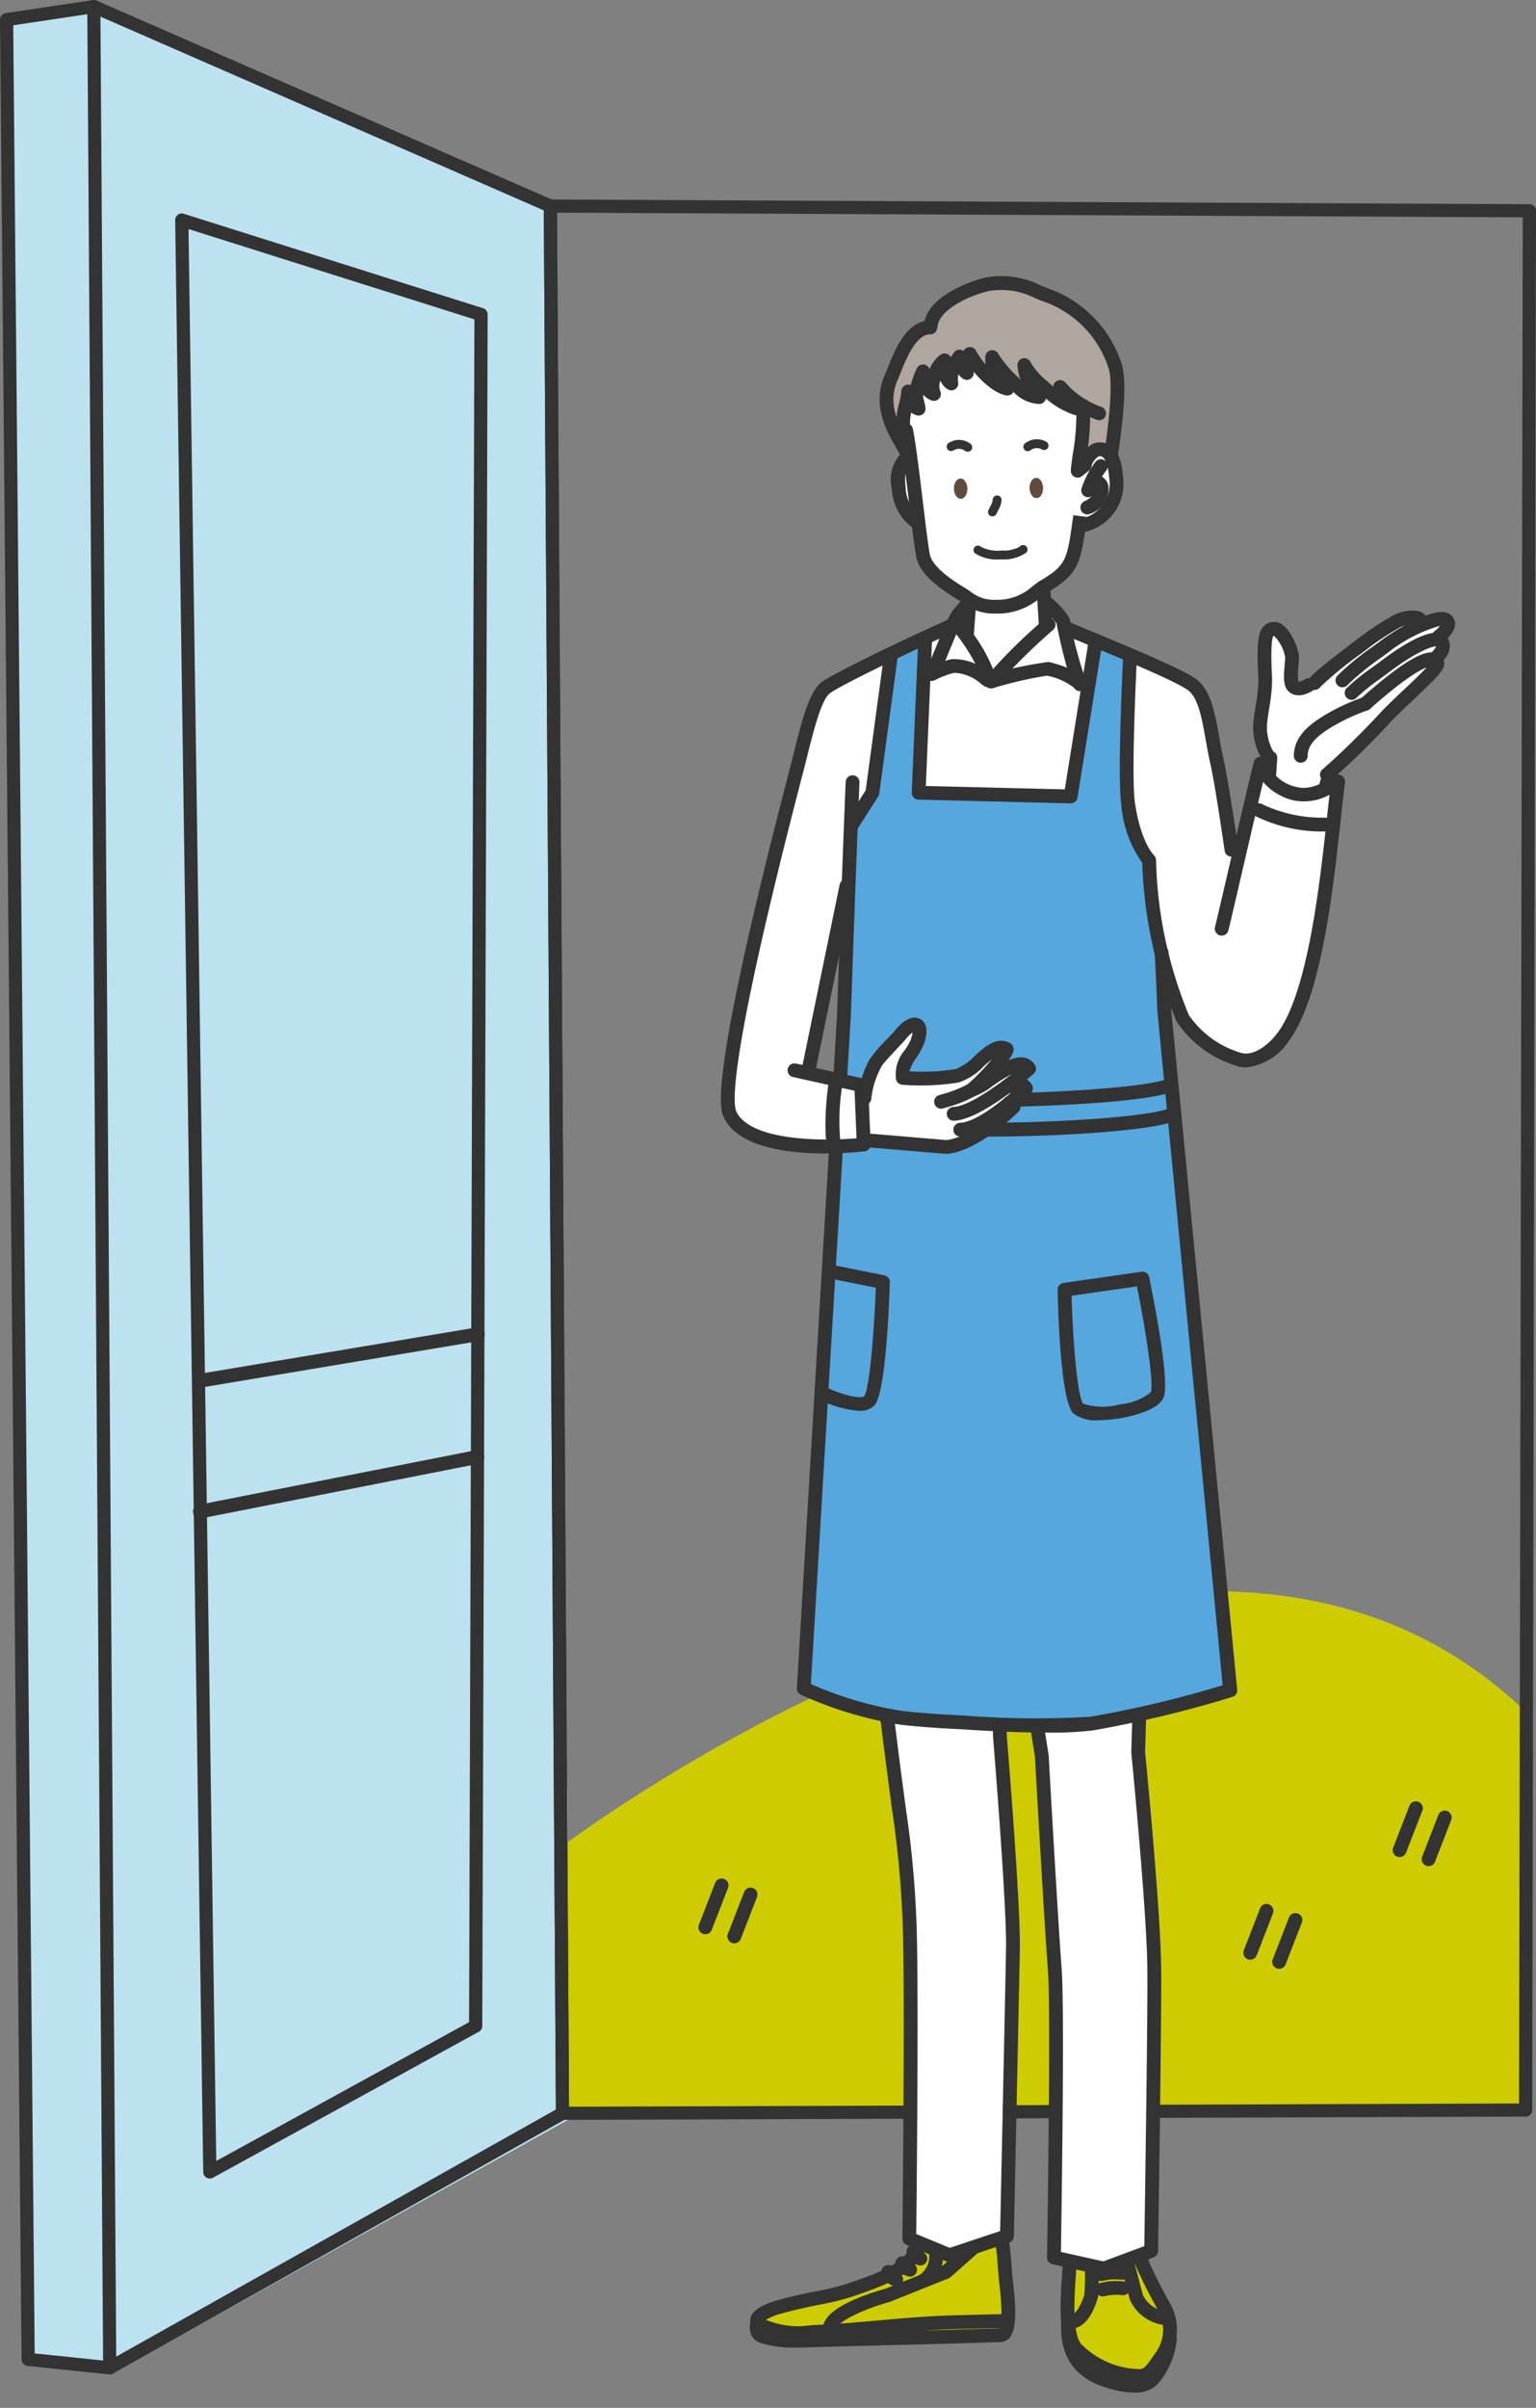
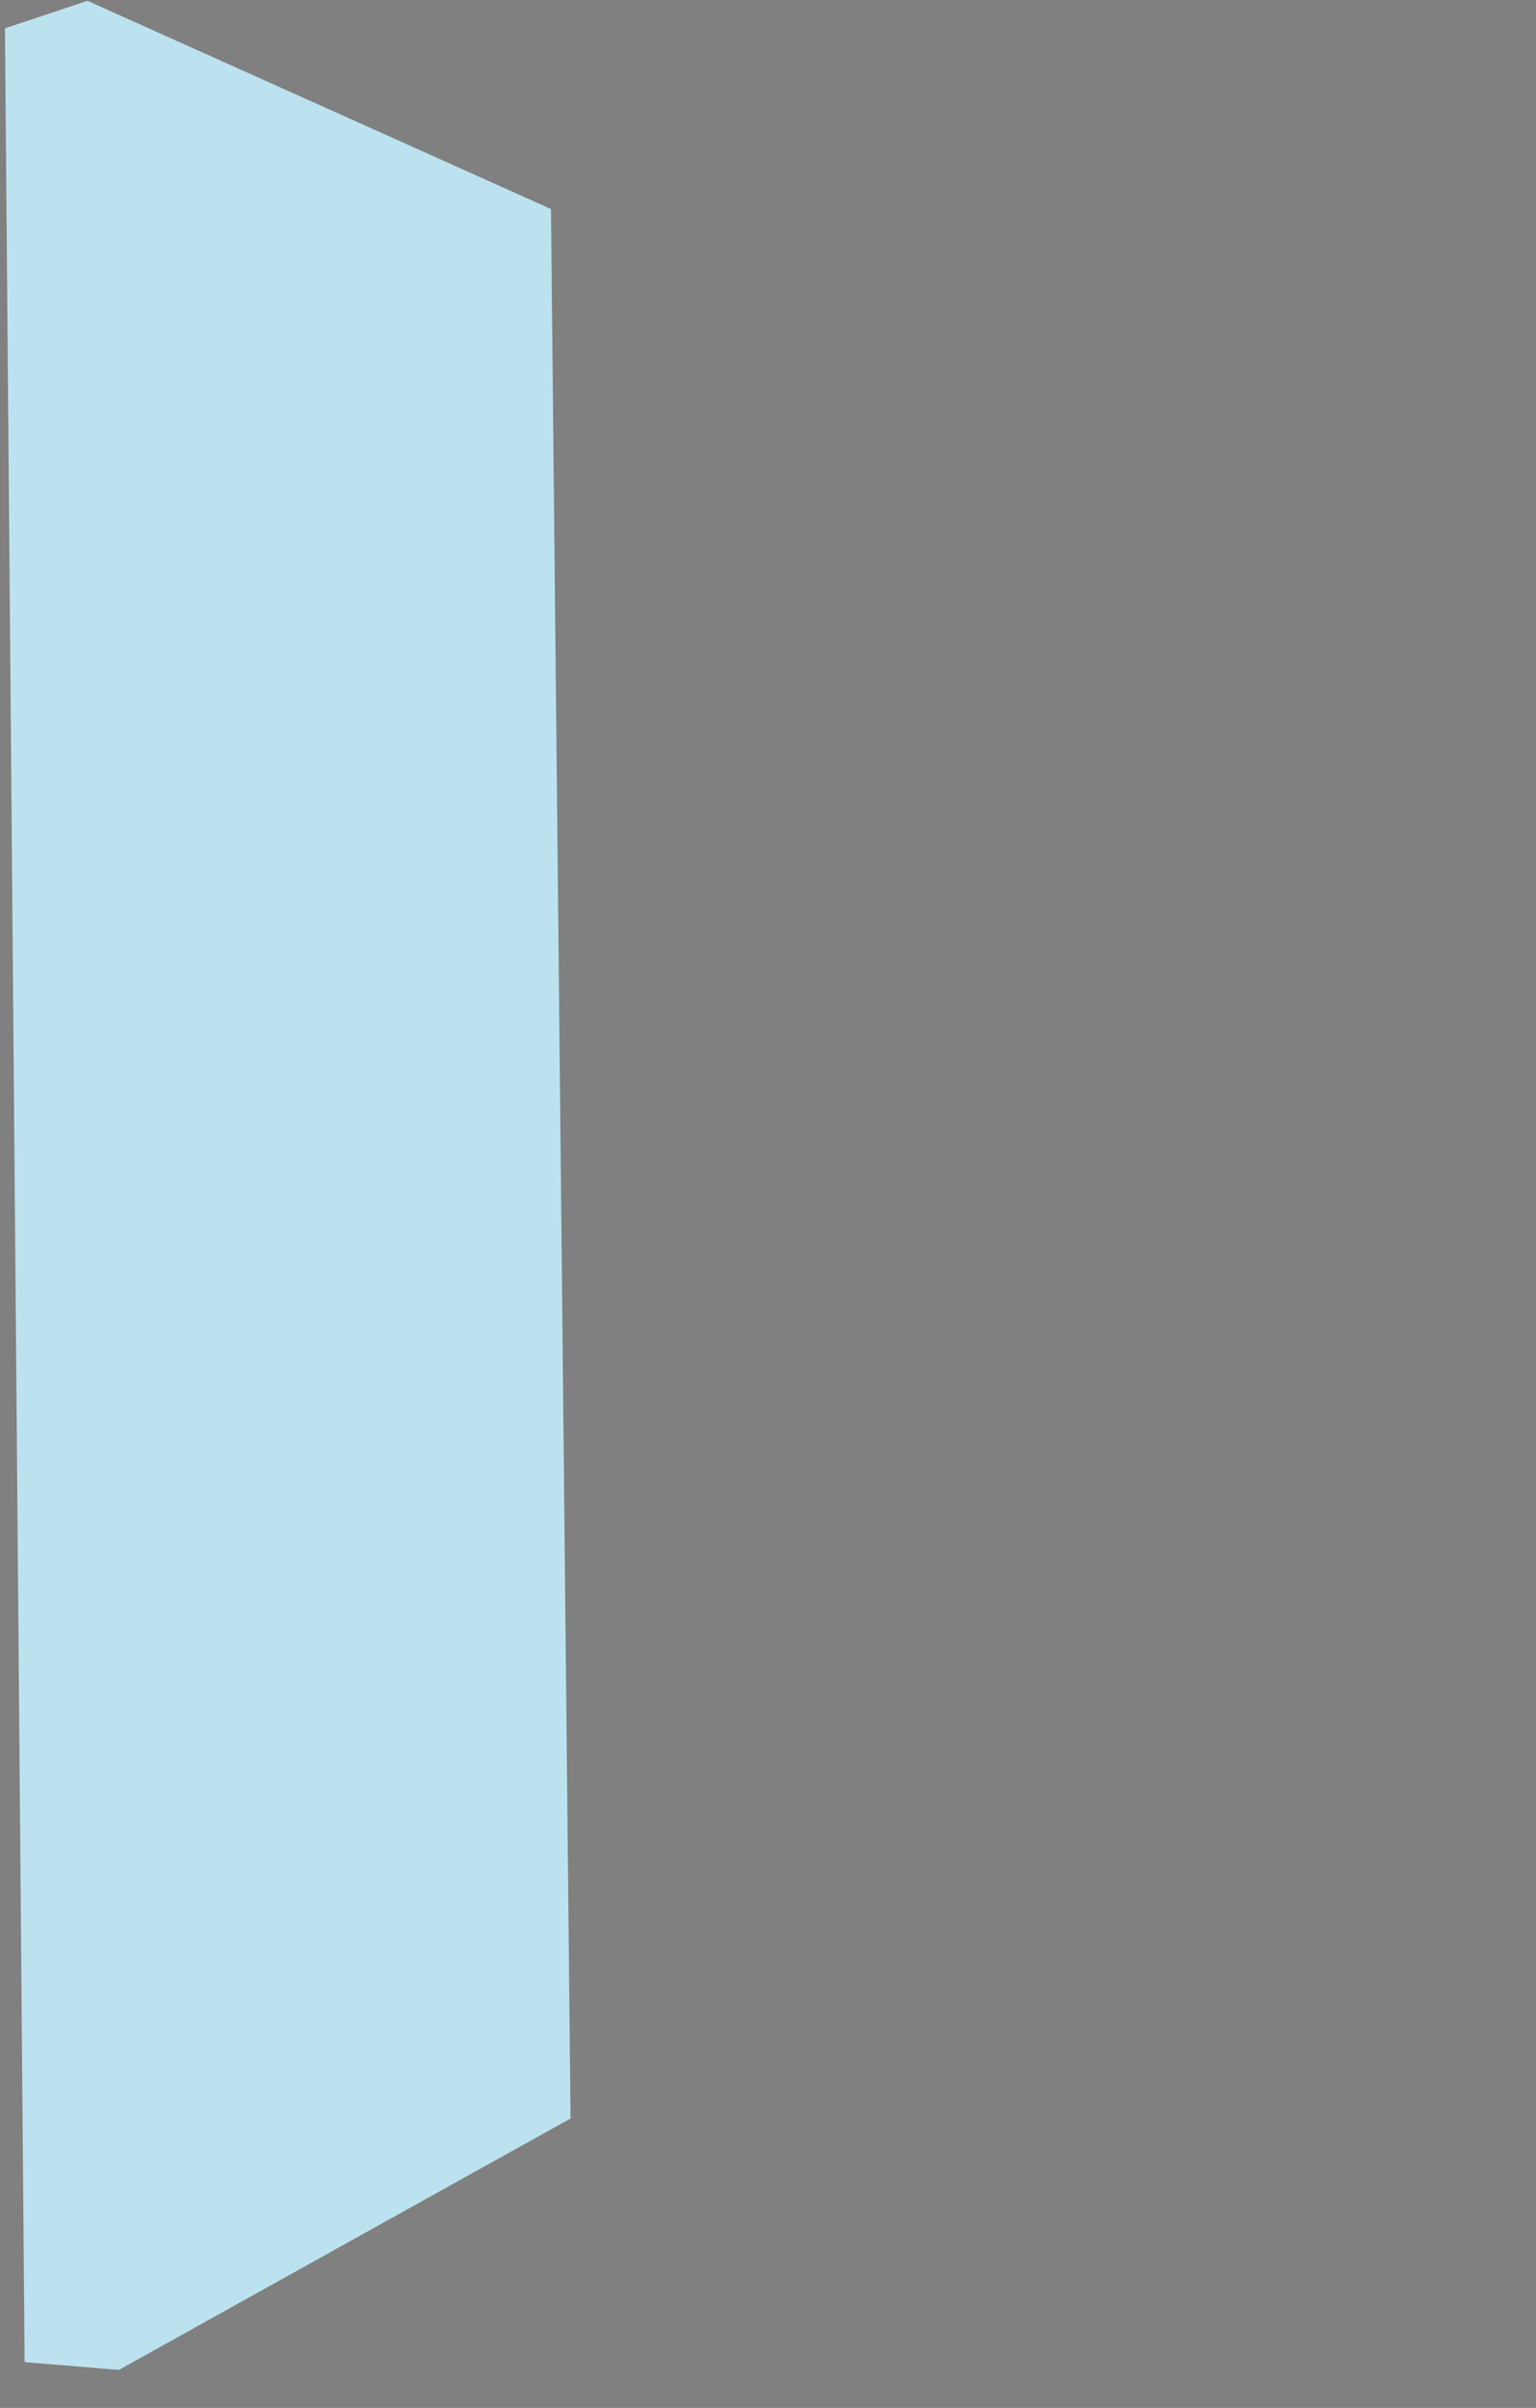
<svg xmlns="http://www.w3.org/2000/svg" id="グループ_10862" data-name="グループ 10862" width="123.08" height="192.885" viewBox="0 0 123.08 192.885">
  <rect x="0" y="0" width="123.08" height="192.885" fill="#808080" stroke="none" />
  <defs>
    <clipPath id="clip-path">
-       <rect id="長方形_7702" data-name="長方形 7702" width="123.08" height="192.885" fill="none" />
-     </clipPath>
+       </clipPath>
  </defs>
  <path id="パス_29643" data-name="パス 29643" d="M.749,2.323,2.323,189.268l7.553.629,36.193-20.142L44.5,16.8,7.358.12Z" transform="translate(-0.351 -0.056)" fill="#bde2ef" />
  <g id="グループ_10861" data-name="グループ 10861">
    <g id="グループ_10860" data-name="グループ 10860" clip-path="url(#clip-path)">
      <path id="パス_29644" data-name="パス 29644" d="M161.989,249.717a34.011,34.011,0,0,0-7.261-5.389c-26.825-14.771-65.4,12.723-70.112,16.17q.068,10.664.136,21.328l77.174-.266Z" transform="translate(-39.677 -112.538)" fill="#cc0" />
      <path id="パス_29645" data-name="パス 29645" d="M29.693,205.034a.553.553,0,0,1-.09-1.1L51.86,200.21a.553.553,0,0,1,.183,1.091l-22.258,3.725a.544.544,0,0,1-.092.007" transform="translate(-13.664 -93.876)" fill="#333" />
      <path id="パス_29646" data-name="パス 29646" d="M29.732,224.193a.553.553,0,0,1-.106-1.1l22.207-4.372a.553.553,0,1,1,.213,1.086l-22.207,4.372a.575.575,0,0,1-.107.011" transform="translate(-13.682 -102.557)" fill="#333" />
      <path id="パス_29647" data-name="パス 29647" d="M8.792,190.2a.464.464,0,0,1-.054,0L2.2,189.521A.527.527,0,0,1,1.729,189L0,1.577a.527.527,0,0,1,.449-.526L7.443.006a.526.526,0,0,1,.289.038L44.311,16.023a.526.526,0,0,1,.316.48L45.6,169.285a.527.527,0,0,1-.269.463L9.05,190.133a.527.527,0,0,1-.259.068M2.779,188.52l5.9.611L44.546,168.98,43.575,16.853,7.449,1.071l-6.39.955Z" transform="translate(0 0)" fill="#333" />
      <path id="パス_29648" data-name="パス 29648" d="M14.966,190.2a.528.528,0,0,1-.527-.524L13.168.531A.527.527,0,0,1,13.692,0h0a.528.528,0,0,1,.527.524L15.494,189.67a.527.527,0,0,1-.524.531Z" transform="translate(-6.175)" fill="#333" />
      <path id="パス_29649" data-name="パス 29649" d="M29.206,189.608a.528.528,0,0,1-.527-.52L26.432,32.731a.528.528,0,0,1,.686-.51L51.1,39.787a.528.528,0,0,1,.369.5l-.43,137.1a.526.526,0,0,1-.273.46l-21.3,11.692a.525.525,0,0,1-.254.065M27.5,33.446,29.721,188.2l20.26-11.12.428-136.4Z" transform="translate(-12.394 -15.097)" fill="#333" />
      <path id="パス_29650" data-name="パス 29650" d="M83.545,183.923a.528.528,0,0,1-.527-.524L82.043,30.618a.528.528,0,0,1,.527-.531h0l78.453.379a.528.528,0,0,1,.525.528l-.3,152.137a.528.528,0,0,1-.526.526l-77.174.266ZM83.1,31.144l.968,151.722,76.123-.262.3-151.086Z" transform="translate(-38.471 -14.108)" fill="#333" />
      <path id="パス_29651" data-name="パス 29651" d="M133.985,339.14s.446,3.169.446,4.011a7.869,7.869,0,0,1-.446,2.08l-4.446.111-.95.023-7.281.187-6.189.074-.941-.4s-.5-.941.049-1.436a8.523,8.523,0,0,1,3.07-1.287c1.189-.3,3.863-.743,3.863-.743l3.961-1.683,1.684-1.238.446-1.387,6.536-.1Z" transform="translate(-53.443 -158.19)" fill="#cc0" />
-       <path id="パス_29652" data-name="パス 29652" d="M116.854,345.523a6.034,6.034,0,0,1-3.164-.758.906.906,0,0,1-.5-.916c.108-.784,1.362-1.259,2.1-1.472,1.1-.319,2.2-.544,3.169-.742a20.679,20.679,0,0,0,2.592-.634l.5-.177c2.066-.727,4.2-1.477,4.749-3.275a.553.553,0,0,1,1.058.322c-.71,2.334-3.223,3.217-5.441,4l-.5.175a21.389,21.389,0,0,1-2.742.676c-.949.194-2.023.415-3.084.721a4.732,4.732,0,0,0-1.146.48,6.716,6.716,0,0,0,3.532.442c.145-.012.266-.022.359-.026,1.831-.076,3.568-.23,5.248-.38,1.569-.14,3.192-.284,4.875-.362.786-.037,5.129-.134,5.313-.139a.553.553,0,0,1,.025,1.106c-.045,0-4.514.1-5.287.138-1.659.077-3.27.22-4.829.359-1.693.15-3.443.306-5.3.383-.082,0-.188.012-.315.023-.311.025-.734.06-1.216.06" transform="translate(-53.071 -158.094)" fill="#333" />
      <path id="パス_29653" data-name="パス 29653" d="M137.877,340.241a.548.548,0,0,1-.2-.04,1.293,1.293,0,0,1-.9-.98.553.553,0,0,1,1.091-.182l0,.008a.5.5,0,0,0,.215.126.553.553,0,0,1-.206,1.067" transform="translate(-64.131 -158.762)" fill="#333" />
      <path id="パス_29654" data-name="パス 29654" d="M136.273,341.952a.553.553,0,0,1-.146-.02c-.631-.172-1.039-.586-1.039-1.054a.553.553,0,0,1,1.094-.117.716.716,0,0,0,.236.1.553.553,0,0,1-.146,1.087m-.078-1.073h0Z" transform="translate(-63.344 -159.581)" fill="#333" />
      <path id="パス_29655" data-name="パス 29655" d="M134.176,343.355a.543.543,0,0,1-.152-.022,1.419,1.419,0,0,1-1.011-.974.553.553,0,1,1,1.064-.3c.012.042.044.155.251.214a.553.553,0,0,1-.152,1.085" transform="translate(-62.361 -160.204)" fill="#333" />
      <path id="パス_29656" data-name="パス 29656" d="M116.869,346.059a9.15,9.15,0,0,1-2.88-.365,1.252,1.252,0,0,1-.767-.681,1.59,1.59,0,0,1,.023-1.174.553.553,0,0,1,1.018.434.494.494,0,0,0-.027.3c.016.037.075.063.122.08a11.372,11.372,0,0,0,3.652.276l.306-.01c2.538-.074,11.009-.286,11.009-.286l3.8-.119c.163-.231.279-1.066-.013-3.641l-.03-.267c-.036-.326-.064-.716-.094-1.119a17.239,17.239,0,0,0-.2-1.852.553.553,0,0,1,1.084-.221,17.652,17.652,0,0,1,.215,1.992c.029.389.056.765.091,1.079l.03.263c.277,2.446.419,4.657-.877,4.862a.508.508,0,0,1-.069.006l-3.91.122s-8.47.212-11.007.286l-.3.01c-.335.012-.741.026-1.18.026" transform="translate(-53.041 -158.008)" fill="#333" />
      <path id="パス_29657" data-name="パス 29657" d="M124.712,345.628a.553.553,0,0,1-.553-.533c-.058-1.635,3.439-2.79,4.981-3.218l4.587-1.835,2.057-1.818a.553.553,0,0,1,.733.829l-2.13,1.882a.564.564,0,0,1-.161.1l-4.7,1.881-.058.02c-2.176.6-4.217,1.634-4.2,2.121a.554.554,0,0,1-.533.573h-.02" transform="translate(-58.219 -158.53)" fill="#333" />
      <path id="パス_29658" data-name="パス 29658" d="M138.978,341.543a.553.553,0,0,1-.294-1.022,1.838,1.838,0,0,0,.688-1.485c-.023-.23-.11-.263-.143-.275a.553.553,0,1,1,.388-1.036,1.356,1.356,0,0,1,.855,1.2,2.908,2.908,0,0,1-1.2,2.534.553.553,0,0,1-.293.084" transform="translate(-64.908 -158.345)" fill="#333" />
      <path id="パス_29659" data-name="パス 29659" d="M168.144,342.1a5.362,5.362,0,0,1,1.114,2.451,9.679,9.679,0,0,1-.3,3.045,7.379,7.379,0,0,1-1.114,1.634,3.312,3.312,0,0,1-2.823.371c-2.822-.669-3.565-2.377-3.565-2.377l-.334-1.927-.106-3.235.212-3.659,5.144-.159Z" transform="translate(-75.503 -158.603)" fill="#cc0" />
      <path id="パス_29660" data-name="パス 29660" d="M166.188,349.64a7.843,7.843,0,0,1-5.427-2.494c-.975-1.328-.768-4.17-.585-6.678l.052-.723a.553.553,0,0,1,1.1.074l-.052.73c-.151,2.087-.359,4.944.374,5.943a6.73,6.73,0,0,0,4.766,2.029c.32-.04.508-.272,1.171-1.247a3.172,3.172,0,0,0,.245-3.48c-.191-.312-1.038-1.884-1.326-2.533-.043-.1-.09-.2-.14-.3a8.591,8.591,0,0,1-.645-1.73.553.553,0,0,1,1.073-.267,7.534,7.534,0,0,0,.572,1.524c.054.115.105.223.152.328.26.587,1.087,2.125,1.258,2.405a4.274,4.274,0,0,1-.274,4.677c-.71,1.043-1.1,1.618-1.949,1.723a2.93,2.93,0,0,1-.368.021" transform="translate(-75.036 -158.745)" fill="#333" />
      <path id="パス_29661" data-name="パス 29661" d="M165.919,355.466a5.923,5.923,0,0,1-1.143-.116c-2.088-.432-4.844-1.469-4.674-5.468a.553.553,0,1,1,1.105.047c-.132,3.094,1.745,3.913,3.793,4.337a2.534,2.534,0,0,0,1.993-.19,5.584,5.584,0,0,0,1.28-2.871.553.553,0,0,1,.515-.589.547.547,0,0,1,.589.515,6.5,6.5,0,0,1-1.543,3.665,2.491,2.491,0,0,1-1.915.67" transform="translate(-75.07 -163.814)" fill="#333" />
      <path id="パス_29662" data-name="パス 29662" d="M160.986,343.873a1.5,1.5,0,0,1-.3-.032.553.553,0,0,1,.226-1.083c.451.092.948-1,1.121-1.625a21.076,21.076,0,0,0-.04-3.349,2.167,2.167,0,0,0-.931-1.191.553.553,0,0,1,.566-.951,3.267,3.267,0,0,1,1.451,1.931,22.22,22.22,0,0,1,.056,3.677.559.559,0,0,1-.016.106c-.069.272-.687,2.517-2.127,2.517" transform="translate(-75.139 -157.349)" fill="#333" />
      <path id="パス_29663" data-name="パス 29663" d="M172.494,344.031l-.048,0a3.5,3.5,0,0,1-2.84-2.021.522.522,0,0,1-.024-.073l-.953-3.625a.553.553,0,0,1,.009-.312l.372-1.141a.553.553,0,0,1,1.052.343l-.322.987.9,3.423a2.377,2.377,0,0,0,1.9,1.318.553.553,0,0,1-.047,1.1" transform="translate(-79.063 -157.775)" fill="#333" />
      <path id="パス_29664" data-name="パス 29664" d="M165.876,345.268a.553.553,0,0,1-.152-1.085,4.978,4.978,0,0,1,1.92-.1.553.553,0,0,1-.269,1.073,4.116,4.116,0,0,0-1.347.094.544.544,0,0,1-.152.022" transform="translate(-77.521 -161.315)" fill="#333" />
      <path id="パス_29665" data-name="パス 29665" d="M165.689,342.937a.553.553,0,0,1-.151-1.085,4.986,4.986,0,0,1,1.92-.1.553.553,0,0,1-.269,1.073,4.146,4.146,0,0,0-1.348.094.543.543,0,0,1-.152.022" transform="translate(-77.433 -160.222)" fill="#333" />
      <path id="パス_29666" data-name="パス 29666" d="M153.355,203.87,152.331,235.7s1.372,16.488,1.3,19.348-.262,20.611-.262,20.611l-3.788,1.411-4-.891.215-20.425-1.188-18.717-2.193-16.043-1.485-7.427.3,18.123.99,17.231-.4,25.55-4.6,1.535L134,274.666V248.918l-1.98-16.934-1.645-28.648a100.069,100.069,0,0,0,13,.92,65.922,65.922,0,0,0,9.983-.385" transform="translate(-61.132 -95.345)" fill="#fff" />
-       <path id="パス_29667" data-name="パス 29667" d="M116.288,103.844l-.891,3.169-4.085,17.38-1.485,8.022a6.477,6.477,0,0,0,.149,3.119c.52,1.337,5.125,2.228,5.125,2.228l5.546-.05-.2-4.753-4.234-1.139,3.268-14.78,2.971-7.056.891-11.809s-5.348,2.377-6.016,3.194a7.433,7.433,0,0,0-1.04,2.475" transform="translate(-51.438 -46.035)" fill="#fff" />
      <path id="パス_29668" data-name="パス 29668" d="M172.811,126.867l-.012-.1-1.684-10.6-3.417-5.447.446-12.874,5.348,2.327a6.694,6.694,0,0,1,1.485,1.535c.592.855,1.089,4.853,1.089,4.853l1.387,6.833,1.59,13.47Z" transform="translate(-78.635 -45.882)" fill="#fff" />
      <path id="パス_29669" data-name="パス 29669" d="M124.982,110.607l1.782-2.971,1.485-10.993L131,95.158l10.762-1.04,5.652,2.452s-.52,9.878-.149,12.181a10.161,10.161,0,0,0,1.882,4.184l1.042,6.735-.051,4.753.99,9.408,1.585,17.231,2.723,28.471-6.462,1.857a68.648,68.648,0,0,1-9.135.966,106.484,106.484,0,0,1-13.369-1.114l-5.2-1.857L123,149.378l1.485-25.252Z" transform="translate(-56.864 -44.133)" fill="#55a7de" />
      <path id="パス_29670" data-name="パス 29670" d="M141.209,92.912l-2.08.891-.52,12.478,12.182.3,2-12.477-2.3-.817s-.817-1.931-1.555-2.045c-.389-.06-.136,1.723-.136,1.723l-4.4,4.408-1.916-3.882s.221-2.334-.015-2.258c-.4.128-1.393,1.951-1.262,1.684" transform="translate(-64.995 -42.777)" fill="#fff" />
      <path id="パス_29671" data-name="パス 29671" d="M150.3,109.114h-.014l-12.181-.3a.553.553,0,0,1-.539-.576l.52-12.255a.553.553,0,0,1,1.106.047l-.5,11.693,11.135.271,1.928-12a.553.553,0,0,1,1.092.175l-2,12.478a.554.554,0,0,1-.546.465" transform="translate(-64.507 -44.76)" fill="#333" />
      <path id="パス_29672" data-name="パス 29672" d="M140.323,193.627c-3.184,0-6.684-.254-6.89-.27-.1,0-2.913-.122-4.995-.376a31.09,31.09,0,0,1-7.889-2.391.552.552,0,0,1-.32-.535l3.218-53.873c0-.1.4-11.681.693-18.707a.553.553,0,1,1,1.105.046c-.291,7.021-.689,18.6-.693,18.713l-3.2,53.5a29.542,29.542,0,0,0,7.216,2.145c2.038.249,4.9.369,4.924.37a74.684,74.684,0,0,0,10.238.109,86.917,86.917,0,0,0,10.618-2.525L149.1,135.675c0-.018,0-.036,0-.053s0-.583-.194-4.443a.554.554,0,0,1,.526-.58.56.56,0,0,1,.579.526c.172,3.5.193,4.315.2,4.467l5.3,54.592a.554.554,0,0,1-.39.583,91.344,91.344,0,0,1-11.231,2.693,29.745,29.745,0,0,1-3.553.168" transform="translate(-56.375 -54.837)" fill="#333" />
      <path id="パス_29673" data-name="パス 29673" d="M161.354,303.27a.548.548,0,0,1-.121-.013l-4-.891a.554.554,0,0,1-.433-.549c0-.2.33-19.657.069-23.047-.287-3.738-1-16.382-1.039-17.066l-.347-2.186a.553.553,0,0,1,1.093-.173l.351,2.213c0,.019,0,.037.006.056.007.132.746,13.259,1.039,17.071.246,3.191-.009,19.674-.057,22.7l3.4.758,3.281-1.222c.042-2.753.3-19.642.237-22.617-.1-4.969-1.268-16.783-1.28-16.9a.524.524,0,0,1,0-.071l.081-2.756a.539.539,0,0,1,.569-.536.553.553,0,0,1,.536.569l-.08,2.721c.072.724,1.181,12.076,1.282,16.952.067,3.244-.24,22.837-.243,23.035a.553.553,0,0,1-.36.509l-3.788,1.412a.559.559,0,0,1-.193.035" transform="translate(-72.903 -120.996)" fill="#333" />
      <path id="パス_29674" data-name="パス 29674" d="M173.545,112.529a.553.553,0,0,1-.547-.474c-.485-3.355-.912-5.952-1.139-6.947-.144-.628-.258-1.272-.369-1.894-.3-1.692-.584-3.289-1.344-3.952s-5.578-2.658-8.174-3.736c-.819-.34-1.515-.629-1.974-.827a.553.553,0,0,1,.439-1.015c.456.2,1.146.484,1.959.821,4,1.662,7.663,3.213,8.477,3.924,1.054.92,1.371,2.7,1.706,4.593.108.61.22,1.24.357,1.841.238,1.038.659,3.6,1.156,7.036a.553.553,0,0,1-.468.626.5.5,0,0,1-.08.006" transform="translate(-74.868 -43.907)" fill="#333" />
      <path id="パス_29675" data-name="パス 29675" d="M138.353,302.147a.551.551,0,0,1-.212-.042l-3.219-1.337a.553.553,0,0,1-.341-.517c0-.213.237-21.309,0-25.712a79.931,79.931,0,0,0-.813-8.515c-.225-1.677-.532-3.974-.966-7.489a.553.553,0,1,1,1.1-.135c.433,3.51.74,5.8.965,7.478a80.773,80.773,0,0,1,.821,8.6c.223,4.166.037,22.46,0,25.41L138.374,301l4.039-1.346c.057-2.7.4-18.647.472-22.593.069-3.5-1.033-16.886-1.045-17.02l-.014-.875a.553.553,0,0,1,.545-.561.562.562,0,0,1,.561.545l.012.837c.044.515,1.116,13.537,1.047,17.1-.084,4.316-.48,22.984-.48,22.984a.554.554,0,0,1-.379.513l-4.605,1.535a.547.547,0,0,1-.175.028m4.605-2.088h0Z" transform="translate(-62.271 -120.938)" fill="#333" />
      <path id="パス_29676" data-name="パス 29676" d="M126.48,202.477a8.709,8.709,0,0,1-3.236-.935.553.553,0,0,1,.482-1c1.367.66,2.912,1.022,3.179.745.387-.539.771-4.83.919-8.674l-3.655-.735a.553.553,0,1,1,.218-1.084l4.116.827a.554.554,0,0,1,.444.561c-.09,2.671-.391,8.982-1.243,9.87a1.637,1.637,0,0,1-1.222.421" transform="translate(-57.643 -89.461)" fill="#333" />
      <path id="パス_29677" data-name="パス 29677" d="M162.846,203.707a2.932,2.932,0,0,1-2.029-.558c-.942-.967-1.185-7.231-1.246-9.879a.554.554,0,0,1,.475-.56l6.239-.892a.554.554,0,0,1,.62.435c.4,1.951,1.678,8.41,1.155,9.637-.422.993-2.415,1.464-3.253,1.62a11.3,11.3,0,0,1-1.961.2m-2.156-9.972c.11,3.833.482,8.1.925,8.647a5.111,5.111,0,0,0,2.99.041,4.364,4.364,0,0,0,2.438-.966c.247-.619-.373-4.775-1.117-8.471Z" transform="translate(-74.824 -89.943)" fill="#333" />
      <path id="パス_29678" data-name="パス 29678" d="M127.912,112.605a.553.553,0,0,1-.466-.851l1.643-2.571,1.469-10.871a.553.553,0,1,1,1.1.148l-1.485,10.993a.564.564,0,0,1-.082.224l-1.708,2.674a.553.553,0,0,1-.467.255" transform="translate(-59.72 -45.875)" fill="#333" />
      <path id="パス_29679" data-name="パス 29679" d="M137.348,164.7c-2.145,0-4.027-.06-5.257-.185-1.039-.106-4.548-.516-6.079-1.365a.553.553,0,0,1,.537-.967,18.262,18.262,0,0,0,5.654,1.232c5.264.534,18.349-.1,20.29-.979a.553.553,0,1,1,.458,1.007c-1.764.8-9.684,1.258-15.6,1.258" transform="translate(-58.954 -76.018)" fill="#333" />
      <path id="パス_29680" data-name="パス 29680" d="M137.734,168.965c-2.189,0-4.206-.064-5.725-.2a22.277,22.277,0,0,1-6.556-1.553.553.553,0,1,1,.537-.967,21.19,21.19,0,0,0,6.119,1.418c5.794.527,18.312-.077,20.3-.978a.553.553,0,1,1,.458,1.007c-1.726.784-9.08,1.276-15.129,1.276" transform="translate(-58.692 -77.92)" fill="#333" />
      <path id="パス_29681" data-name="パス 29681" d="M156.16,97.373a.552.552,0,0,1-.474-.268,4.98,4.98,0,0,0-2.18-.973,32.869,32.869,0,0,0-4.307.993.554.554,0,0,1-.339-1.054,28.5,28.5,0,0,1,4.78-1.039.7.7,0,0,1,.074.013,10.342,10.342,0,0,1,1.408.446c-.364-1.257-.691-2.735-.838-3.537a6.587,6.587,0,0,0-1.314-1.365.553.553,0,1,1,.635-.906c.4.278,1.655,1.445,1.762,2.038a30.051,30.051,0,0,0,1.3,4.879.553.553,0,0,1-.254.711.54.54,0,0,1-.253.062m-1.867-5.4h0Z" transform="translate(-69.621 -42.006)" fill="#333" />
-       <path id="パス_29682" data-name="パス 29682" d="M144.585,97.335a.55.55,0,0,1-.312-.1l-.2-.137a3.468,3.468,0,0,0-2.186-.913,6.444,6.444,0,0,0-1.475.553l-.1.047a.553.553,0,0,1-.722-.76c.244-.464.642-1.43,1.027-2.364a15.556,15.556,0,0,1,1.067-2.359c.251-.327.538-.645.811-.941a.553.553,0,1,1,.813.75c-.255.277-.522.573-.747.864-.131.185-.588,1.3-.921,2.106-.159.388-.321.781-.475,1.146a3.41,3.41,0,0,1,.572-.139,4.307,4.307,0,0,1,2.967,1.1l.194.134a.553.553,0,0,1-.313,1.01" transform="translate(-65.425 -42.29)" fill="#333" />
      <path id="パス_29683" data-name="パス 29683" d="M150.374,58.078l.1,1.7s1.43-2.313,2.3.276c1.055,4.518-2.8,4.908-2.8,4.908a13.067,13.067,0,0,1-.75,3.267c-.925,1.653-2.013,1.562-2.013,1.562a24.33,24.33,0,0,1,.222,3.266c-.49.2-4.5,4.431-4.5,4.431s-1.65-3.169-1.885-3.741l.238-2.91a17.455,17.455,0,0,1-3.4-2.361c-.6-.632-.842-3.713-.842-3.713s-1.137-.152-1.5-2.908c-.339-2.827,1.023-2.236,1.023-2.236a24.46,24.46,0,0,0-.48-2.522c-.364-1.628-1.767-7.225,3.508-8.228,1.867-.355,8.389,1.533,10.091,3.289.539.556.685,5.923.685,5.923" transform="translate(-63.533 -22.893)" fill="#fff" />
      <path id="パス_29684" data-name="パス 29684" d="M136.1,52.628l0-1.177.337-1.311.78,1.151s.26-.891.408-1.374a1.928,1.928,0,0,1,.557-.817l.557,1.485.619-1.807.743.842.3-1.287s1,1.374,1.423,1.844a4.925,4.925,0,0,0,1.3.879l-.644-.99-.1-.99s1.151,1.114,1.671,1.733a4.605,4.605,0,0,0,1.889.98l-.886-1.278.049-.644s1.226,1.337,1.684,1.733a10.6,10.6,0,0,0,1.832.99L148.568,52l.891.5-.421,5.248s1.209-1.643,1.664-1.733,1.035.4,1.035.4l.347-2.674a12.6,12.6,0,0,0,.025-4.11,8.69,8.69,0,0,0-2.5-4.184,18.3,18.3,0,0,0-3.023-1.888,9.242,9.242,0,0,0-4.33-.91c-1.857.149-2.248.717-3.48,1.37a4.992,4.992,0,0,0-1.644,2.171,2.069,2.069,0,0,0-1.355.674,11.631,11.631,0,0,0-2.086,4.7,4.6,4.6,0,0,0,.471,2.575l1.51,2.476-.637-2.578.365-2.213Z" transform="translate(-62.674 -19.984)" fill="#afa69f" />
      <path id="パス_29685" data-name="パス 29685" d="M147,98.833a.528.528,0,0,1-.1-.008.552.552,0,0,1-.415-.332,15.635,15.635,0,0,0-2.163-3.864.553.553,0,0,1,.74-.822,12.967,12.967,0,0,1,2.1,3.48,42.361,42.361,0,0,1,4.14-4.018.553.553,0,1,1,.627.912,50.614,50.614,0,0,0-4.528,4.474.553.553,0,0,1-.407.179" transform="translate(-67.589 -43.688)" fill="#333" />
      <path id="パス_29686" data-name="パス 29686" d="M143.537,79.072l-.163,0a4.05,4.05,0,0,1-2.59-.836c-.12-.084-.242-.169-.377-.251-1.52-.925-3.109-2.059-3.374-3.467-.135-.721-.326-2.3-.547-4.135-.267-2.218-.57-4.734-.806-5.9a.553.553,0,0,1,1.084-.218c.244,1.212.55,3.751.82,5.99.209,1.737.407,3.378.536,4.063.209,1.113,2.135,2.284,2.86,2.726.157.095.3.193.437.29a2.965,2.965,0,0,0,1.985.637,4.187,4.187,0,0,0,2.939-1.075,5.945,5.945,0,0,1,.551-.4c2.186-1.316,2.227-1.617,2.728-5.3l1.1.138c-.521,3.831-.615,4.519-3.255,6.108a5.083,5.083,0,0,0-.443.322,5.227,5.227,0,0,1-3.483,1.31" transform="translate(-63.617 -29.923)" fill="#333" />
-       <path id="パス_29687" data-name="パス 29687" d="M145.423,93.334l-.041,0a.553.553,0,0,1-.511-.592l.183-2.506a.553.553,0,1,1,1.1.08l-.182,2.506a.553.553,0,0,1-.551.513" transform="translate(-67.93 -42.072)" fill="#333" />
      <path id="パス_29688" data-name="パス 29688" d="M157.138,91.8a.554.554,0,0,1-.552-.518l-.2-3.12a.553.553,0,1,1,1.1-.07l.2,3.12a.554.554,0,0,1-.517.587h-.036" transform="translate(-73.331 -41.066)" fill="#333" />
      <path id="パス_29689" data-name="パス 29689" d="M136.579,74.268a.553.553,0,0,1-.3-.086,4.06,4.06,0,0,1-1.751-3.2,3.024,3.024,0,0,1,.7-2.76,1.731,1.731,0,0,1,.377-.251.553.553,0,0,1,.472,1,.791.791,0,0,0-.136.1c-.3.253-.411.89-.311,1.793a3.018,3.018,0,0,0,1.243,2.381.553.553,0,0,1-.3,1.021" transform="translate(-63.064 -31.849)" fill="#333" />
      <path id="パス_29690" data-name="パス 29690" d="M163.568,73.691a.553.553,0,0,1-.233-1.055,1.929,1.929,0,0,0,.585-.4.553.553,0,0,1-.809-.651,6.913,6.913,0,0,1,1.115-2.112.553.553,0,1,1,.858.7,4.308,4.308,0,0,0-.343.493,1.106,1.106,0,0,1,.527.822A2.139,2.139,0,0,1,163.8,73.64a.546.546,0,0,1-.232.052" transform="translate(-76.439 -32.483)" fill="#333" />
      <path id="パス_29691" data-name="パス 29691" d="M162.116,66.472a.554.554,0,0,1-.553-.571c.007-.218.064-.633.143-1.207A19.028,19.028,0,0,0,162,60.813a.553.553,0,0,1,1.091-.185,18.438,18.438,0,0,1-.287,4.217c0,.034-.009.067-.014.1a.554.554,0,0,1,.218.971l-.546.435a.553.553,0,0,1-.345.121" transform="translate(-75.758 -28.213)" fill="#333" />
      <path id="パス_29692" data-name="パス 29692" d="M151.26,56.6a.553.553,0,0,1-.523-.372c-.049-.141-.047-.152.037-.75.5-3.532.585-5.753.25-6.6a8.376,8.376,0,0,0-5.212-5.241c-.2-.075-.391-.15-.58-.224a5.939,5.939,0,0,0-3.722-.607c-1.505.332-3.856,1.416-4.121,2.688l-.061.336a.567.567,0,0,1-.55.454h-.01c-1.152,0-1.961,2.054-2.351,3.042-.089.225-.164.414-.226.549-.909,1.959.075,3.669.793,4.919a8.082,8.082,0,0,1,.511.978.553.553,0,1,1-1.029.407,7.394,7.394,0,0,0-.441-.834c-.744-1.293-1.989-3.457-.839-5.936.056-.12.122-.289.2-.489.474-1.2,1.32-3.351,2.928-3.7.488-2.08,3.734-3.229,4.956-3.5a6.97,6.97,0,0,1,4.363.656c.185.072.374.146.568.22a9.5,9.5,0,0,1,5.849,5.87c.543,1.376.187,4.551-.183,7.164-.029.2-.05.348-.057.415a.555.555,0,0,1-.553.552" transform="translate(-62.234 -19.501)" fill="#333" />
      <path id="パス_29693" data-name="パス 29693" d="M162.479,73.956a.553.553,0,0,1-.06-1.1,2.848,2.848,0,0,0,2.386-3.318c-.081-.985-.279-1.548-.587-1.672a.327.327,0,0,0-.292,0,1.447,1.447,0,0,0-.564.852A.553.553,0,0,1,162.3,68.4a2.551,2.551,0,0,1,1.143-1.537,1.433,1.433,0,0,1,1.188-.028c1.1.442,1.222,1.959,1.276,2.606a3.947,3.947,0,0,1-3.367,4.509.6.6,0,0,1-.062,0" transform="translate(-75.929 -31.286)" fill="#333" />
      <path id="パス_29694" data-name="パス 29694" d="M156.208,58.2a.552.552,0,0,1-.192-.035,9.1,9.1,0,0,1-1.232-.559.553.553,0,0,1-.6.159,6.7,6.7,0,0,1-2.244-1.306.568.568,0,0,1-.029.1.554.554,0,0,1-.45.344,2.988,2.988,0,0,1-2.114-.967.554.554,0,0,1-.593.279c-1.3-.255-2.826-1.974-3.388-3.064a.553.553,0,1,1,.983-.507,6.012,6.012,0,0,0,.764,1.087,2.966,2.966,0,0,1-.024-.634.553.553,0,0,1,1.048-.2,9.391,9.391,0,0,0,1.541,1.832q.119.12.23.223a4.1,4.1,0,0,1-.245-1.129.553.553,0,0,1,1.073-.224,5.708,5.708,0,0,0,1.344,1.508l.243.221c.071.065.14.128.209.188a.553.553,0,0,1,.971-.335,6.746,6.746,0,0,0,2.894,1.954.553.553,0,0,1-.192,1.072" transform="translate(-68.135 -24.54)" fill="#333" />
      <path id="パス_29695" data-name="パス 29695" d="M135.777,59.334a.554.554,0,0,1-.551-.505,5.918,5.918,0,0,1,.219-1.972,5.718,5.718,0,0,0,.176-.985.553.553,0,0,1,.491-.519.543.543,0,0,1,.266.036,7.3,7.3,0,0,1,.484-1.336.553.553,0,0,1,1.028.071,2.567,2.567,0,0,1,.926-1.2.555.555,0,0,1,.772.24c.075-.123.156-.247.242-.372a.552.552,0,0,1,.771-.141,1.247,1.247,0,0,1,.144-.163.553.553,0,0,1,.76.8c-.1.095-.09.466-.083.713,0,.16.007.315,0,.453a.553.553,0,0,1-.874.412,1.748,1.748,0,0,1-.353-.342,1.741,1.741,0,0,0-.015.647.553.553,0,0,1-.793.58,1.526,1.526,0,0,1-.637-.727,1.294,1.294,0,0,0-.022.815.553.553,0,0,1-.667.783,1.574,1.574,0,0,1-.687-.473,2.024,2.024,0,0,0,.086.563,4.535,4.535,0,0,1,.1.5.553.553,0,0,1-.692.6,1.255,1.255,0,0,1-.454-.226,3.876,3.876,0,0,0-.083,1.136.554.554,0,0,1-.5.6l-.048,0" transform="translate(-63.401 -24.54)" fill="#333" />
      <path id="パス_29696" data-name="パス 29696" d="M149.428,76.416a.349.349,0,0,1-.146-.032.354.354,0,0,1-.176-.469c.072-.159.13-.269.178-.36a1.257,1.257,0,0,0,.169-.511.358.358,0,0,1,.406-.3.354.354,0,0,1,.295.405,1.91,1.91,0,0,1-.242.731c-.043.082-.1.18-.16.323a.354.354,0,0,1-.323.208" transform="translate(-69.902 -35.048)" fill="#333" />
      <path id="パス_29697" data-name="パス 29697" d="M155.343,72.9c.012.451.263.81.561.8s.53-.379.519-.829-.262-.81-.56-.8-.532.379-.521.829" transform="translate(-72.841 -33.794)" fill="#604c3f" />
      <path id="パス_29698" data-name="パス 29698" d="M143.923,73c.011.451.262.81.561.8s.53-.378.519-.829-.262-.81-.56-.8-.531.379-.519.829" transform="translate(-67.486 -33.841)" fill="#604c3f" />
      <path id="パス_29699" data-name="パス 29699" d="M154.763,67.211a.354.354,0,0,1-.23-.625,1.522,1.522,0,0,1,1.746-.11.354.354,0,0,1-.371.6.834.834,0,0,0-.916.046.353.353,0,0,1-.229.084" transform="translate(-72.403 -31.065)" fill="#333" />
      <path id="パス_29700" data-name="パス 29700" d="M144.523,67.3a.351.351,0,0,1-.225-.08.834.834,0,0,0-.916-.03.355.355,0,0,1-.381-.6,1.522,1.522,0,0,1,1.747.079.354.354,0,0,1-.225.629" transform="translate(-66.977 -31.113)" fill="#333" />
      <path id="パス_29701" data-name="パス 29701" d="M148.984,83.37a3.242,3.242,0,0,1-2-.5.355.355,0,0,1,.506-.5,3.015,3.015,0,0,0,1.667.288,2.643,2.643,0,0,0,1.417-.3.355.355,0,1,1,.534.466,3.143,3.143,0,0,1-1.931.547c-.049,0-.113,0-.189,0" transform="translate(-68.872 -38.559)" fill="#333" />
      <path id="パス_29702" data-name="パス 29702" d="M130.172,160.3l.111,3.4,6.857.553,2.073-.747s2.848-2.156,3.014-2.35-.249-.387-.249-.387,1.355-1.023,1.216-1.355-.857-.387-.857-.387l1.161-1.051s-.277-.5-.692-.442a25.907,25.907,0,0,0-2.875,1.382l1.8-2.378a.783.783,0,0,0-.94-.221c-.5.294-3.063,2.24-3.063,2.24s-4.167.324-4.319.083c-.331-.525,1.466-2.848,1.327-3.788-.053-.365-.608-.5-.608-.5l-2.821,2.9Z" transform="translate(-61.039 -72.379)" fill="#fff" />
      <path id="パス_29703" data-name="パス 29703" d="M136.079,160.782a.553.553,0,0,1-.16-1.083l.176-.053a10.049,10.049,0,0,0,2.089-.8,16.8,16.8,0,0,0,1.957-2.013c-.192.15-.4.337-.635.546a4.869,4.869,0,0,1-2.031,1.311,19.34,19.34,0,0,1-4.492.178.554.554,0,0,1-.507-.4,2.959,2.959,0,0,1,.7-2.382,4.6,4.6,0,0,0,.473-.837,2.372,2.372,0,0,0,.144-.569,2.307,2.307,0,0,0-.518.5c-.1.126-.323.364-.676.74-.4.429-1.15,1.227-1.261,1.419a6.889,6.889,0,0,0-.847,2.6.553.553,0,0,1-1.1.078,8.019,8.019,0,0,1,.977-3.205,12.44,12.44,0,0,1,1.427-1.648c.266-.283.54-.576.619-.674.693-.866,1.441-1.2,2-.881.313.176.766.672.277,2.018a5.379,5.379,0,0,1-.586,1.063,3.662,3.662,0,0,0-.566,1.1,16.978,16.978,0,0,0,3.7-.175,4.2,4.2,0,0,0,1.528-1.053c.82-.739,1.75-1.576,2.787-1.058a.6.6,0,0,1,.334.515c.046.837-2.747,3.534-3.1,3.763a10.535,10.535,0,0,1-2.371.925l-.174.053a.559.559,0,0,1-.16.024" transform="translate(-60.669 -71.974)" fill="#333" />
      <path id="パス_29704" data-name="パス 29704" d="M143.427,164.555a.553.553,0,0,1-.022-1.106c1.128-.047,3.23-1.511,4.639-2.62a14.643,14.643,0,0,0-1.49.926,5.644,5.644,0,0,1-1.629.908.553.553,0,0,1-.228-1.082,6.506,6.506,0,0,0,1.235-.74c1.1-.751,2.244-1.527,3.176-1.333a1.25,1.25,0,0,1,.817.579.553.553,0,0,1-.1.709c-.428.375-4.246,3.671-6.37,3.759h-.023" transform="translate(-66.995 -74.78)" fill="#333" />
      <path id="パス_29705" data-name="パス 29705" d="M144.417,167.219a.553.553,0,0,1-.022-1.106c1.134-.047,2.937-1.413,4.09-2.421-.039.016-.077.033-.114.05a.553.553,0,0,1-.464-1c1.305-.6,1.935-.16,2.233.318a.552.552,0,0,1-.08.686c-.349.347-3.477,3.388-5.62,3.478h-.023" transform="translate(-67.459 -76.172)" fill="#333" />
      <path id="パス_29706" data-name="パス 29706" d="M136.495,169.963c-.108,0-.538-.036-3.814-.314-1.343-.114-2.734-.233-2.837-.239a.53.53,0,0,1-.553-.528.575.575,0,0,1,.554-.576c.058,0,.067,0,2.929.241,1.521.13,3.4.289,3.691.31,1.631-.177,3.685-1.866,4.562-2.65a.553.553,0,0,1,.66-.819,1.255,1.255,0,0,1,.624.522.554.554,0,0,1-.08.687c-.128.127-3.183,3.128-5.7,3.366l-.035,0" transform="translate(-60.626 -77.534)" fill="#333" />
      <path id="パス_29707" data-name="パス 29707" d="M121.207,167.574l4.209-.2-.2-4.753-5.348-1.189Z" transform="translate(-56.208 -75.698)" fill="#fff" />
      <path id="パス_29708" data-name="パス 29708" d="M117.147,136.172c-2.922,0-6.951-.459-8.129-2.85-.326-.661-1.316-2.672,5.234-27.84.114-.439.194-.744.229-.887l.028-.111c.768-3.078,1.323-5.3,2.334-6.063,1.129-.849,8.235-4.188,10.153-5.017a.553.553,0,1,1,.439,1.015c-2.2.949-8.971,4.166-9.927,4.886-.7.524-1.294,2.915-1.925,5.446l-.028.111c-.036.146-.116.454-.232.9-5.819,22.356-5.654,26.38-5.313,27.072,1.159,2.352,6.923,2.358,9.625,2.123l-.159-3.807-4.933-1.1a.553.553,0,1,1,.24-1.08l5.348,1.189a.553.553,0,0,1,.433.517l.2,4.753a.553.553,0,0,1-.489.573,28.913,28.913,0,0,1-3.126.168" transform="translate(-51.001 -43.776)" fill="#333" />
      <path id="パス_29709" data-name="パス 29709" d="M125.267,168.2a.574.574,0,0,1-.482-.265c-.515-.81-.106-5.143.1-5.689a.553.553,0,0,1,1.037.385,17.825,17.825,0,0,0-.187,4.734.542.542,0,0,1-.177.752.535.535,0,0,1-.288.083" transform="translate(-58.395 -75.909)" fill="#333" />
      <path id="パス_29710" data-name="パス 29710" d="M121.48,148.52a.542.542,0,0,1-.112-.012.553.553,0,0,1-.43-.653l3.045-14.8a.553.553,0,1,1,1.083.223l-3.045,14.8a.553.553,0,0,1-.541.442" transform="translate(-56.703 -62.181)" fill="#333" />
      <path id="パス_29711" data-name="パス 29711" d="M176.965,135.351A26.2,26.2,0,0,0,181.8,139.2c1.557.836,3.495-.424,5.369-4.247s3.007-17.6,3.007-17.6c-.953.212-2.287.932-3.439.636a8.89,8.89,0,0,1-2.8-1.938l-2.562,10.124" transform="translate(-82.98 -54.417)" fill="#fff" />
      <path id="パス_29712" data-name="パス 29712" d="M195.719,105.543c-.133.5.378.88-.144,1.318a1.927,1.927,0,0,1-.881.337,4.187,4.187,0,0,1-2.106.053,4.248,4.248,0,0,1-1.675-1.28.375.375,0,0,1-.13-.4,3.959,3.959,0,0,0-.245-1.95,4.774,4.774,0,0,1-.062-1.727,25.851,25.851,0,0,0,.391-4.914,6.168,6.168,0,0,1-.033-2.3.729.729,0,0,1,.16-.31.577.577,0,0,1,.7-.027,1.389,1.389,0,0,1,.457.6,5.337,5.337,0,0,1,.5,2.688,2.823,2.823,0,0,0-.007.763.71.71,0,0,0,.455.567c.9.268,2.178-1.1,2.815-1.586q1.473-1.123,2.894-2.313a8.423,8.423,0,0,1,2.046-1.41,2.968,2.968,0,0,1,1.714-.214c.249.05.495.256.724.292a2.422,2.422,0,0,0,.864-.2c.361-.09.851,0,.932.362.062.28-.163.533-.36.741a.432.432,0,0,0-.155.292.568.568,0,0,0,.069.2.952.952,0,0,1-.1.925c-.14.2-.365.36-.375.6-.005.125.052.246.053.371a.853.853,0,0,1-.337.569q-3.759,3.618-7.587,7.16a1.812,1.812,0,0,0-.592.8" transform="translate(-89.294 -43.788)" fill="#fff" />
      <path id="パス_29713" data-name="パス 29713" d="M190.285,105.125a.554.554,0,0,1-.5-.306l-.033-.062a5.033,5.033,0,0,1-.651-3.038c.054-.422.116-.831.174-1.217a12.884,12.884,0,0,0,.217-2.055l-.014-.287c-.126-2.463-.026-3.5.382-3.944a1.125,1.125,0,0,1,1.247-.359c.982.356,1.618,2.194,1.639,2.713a6.077,6.077,0,0,1-.038.693,5.005,5.005,0,0,0-.009,1.329,1.694,1.694,0,0,0,.545-.211.553.553,0,0,1,.6.927c-.476.312-1.438.655-2.019-.037-.341-.407-.308-1.128-.223-2.1.019-.221.039-.449.035-.551a3.248,3.248,0,0,0-.9-1.717c0,.007-.027.024-.06.061-.079.134-.218.746-.1,3.142l.014.3a13.359,13.359,0,0,1-.228,2.265c-.057.379-.118.78-.172,1.194a3.974,3.974,0,0,0,.528,2.37l.049.092a.553.553,0,0,1-.494.8" transform="translate(-88.656 -43.98)" fill="#333" />
      <path id="パス_29714" data-name="パス 29714" d="M199.716,108.755a.553.553,0,0,1-.338-.992,62.448,62.448,0,0,0,4.63-4.538c.545-.578,1.245-1.238,1.921-1.876.6-.561,1.348-1.271,1.775-1.743-.574.22-1.863.951-4.542,3.327a.553.553,0,0,1-.734-.828c4.044-3.587,5.317-3.84,5.979-3.656a.98.98,0,0,1,.686.677.558.558,0,0,1,.025.19c-.022.525-.612,1.123-2.43,2.837-.665.627-1.353,1.276-1.875,1.831a61.051,61.051,0,0,1-4.761,4.656.55.55,0,0,1-.337.115" transform="translate(-93.389 -46.144)" fill="#333" />
      <path id="パス_29715" data-name="パス 29715" d="M203.437,100.809a.553.553,0,0,1-.372-.962,16.55,16.55,0,0,1,1.82-1.484c.253-.183.56-.4.992-.729,1.229-.926,3.469-2.44,4.642-2.168a1.036,1.036,0,0,1,.7.541,1.507,1.507,0,0,1-.476,1.66c-.076.088-.153.173-.215.259a.553.553,0,1,1-.9-.643c.082-.115.183-.231.285-.347a2.142,2.142,0,0,0,.305-.4c-.4-.041-1.824.585-3.68,1.984-.439.33-.752.556-1.009.742a15.4,15.4,0,0,0-1.724,1.406.549.549,0,0,1-.372.144" transform="translate(-95.134 -44.749)" fill="#333" />
      <path id="パス_29716" data-name="パス 29716" d="M202.049,98.342a.553.553,0,0,1-.421-.911,20.914,20.914,0,0,1,2.893-2.37c.262-.192.475-.347.595-.441.714-.563,3.825-2.567,5.182-2.281a.943.943,0,0,1,.659.474c.4.638-.194,1.431-.895,1.948a.553.553,0,0,1-.658-.889,2.647,2.647,0,0,0,.472-.458,12.179,12.179,0,0,0-4.075,2.073c-.127.1-.35.264-.627.466a21.029,21.029,0,0,0-2.7,2.193.552.552,0,0,1-.422.195" transform="translate(-94.483 -43.286)" fill="#333" />
      <path id="パス_29717" data-name="パス 29717" d="M197.856,98.443a.535.535,0,0,1-.277-.076.545.545,0,0,1-.2-.741c.263-.459,1.285-1.263,3.554-2.987l.7-.536a22.492,22.492,0,0,1,2.654-1.7c.846-.393,2.02-.482,2.445.059a.715.715,0,0,1-.027.912.554.554,0,0,1-.961-.184,2.229,2.229,0,0,0-.991.216,21.866,21.866,0,0,0-2.45,1.58l-.706.537a30.676,30.676,0,0,0-3.264,2.658.57.57,0,0,1-.481.266m7.99-5.764Z" transform="translate(-92.518 -43.176)" fill="#333" />
      <path id="パス_29718" data-name="パス 29718" d="M195.769,110.388a.553.553,0,0,1-.553-.55c-.009-1.678,1.53-2.666,2.268-3.141a16.7,16.7,0,0,1,3.286-1.559.553.553,0,1,1,.349,1.049,15.686,15.686,0,0,0-3.037,1.44c-.617.4-1.766,1.134-1.76,2.2a.554.554,0,0,1-.551.556Z" transform="translate(-91.538 -49.287)" fill="#333" />
      <path id="パス_29719" data-name="パス 29719" d="M199.469,117.914a.565.565,0,0,1-.156-.022.553.553,0,0,1-.375-.686l.349-1.193a.553.553,0,1,1,1.062.311L200,117.516a.553.553,0,0,1-.531.4" transform="translate(-93.273 -54.212)" fill="#333" />
      <path id="パス_29720" data-name="パス 29720" d="M190.975,115.94h-.039a.554.554,0,0,1-.513-.591l.11-1.577a.56.56,0,0,1,.591-.514.554.554,0,0,1,.514.591l-.111,1.577a.553.553,0,0,1-.551.515" transform="translate(-89.29 -53.107)" fill="#333" />
      <path id="パス_29721" data-name="パス 29721" d="M194.576,123.421a12.189,12.189,0,0,1-5.423-1.243.553.553,0,1,1,.605-.926,11.177,11.177,0,0,0,4.968,1.06.553.553,0,0,1,.033,1.106c-.057,0-.119,0-.184,0" transform="translate(-88.578 -56.814)" fill="#333" />
      <path id="パス_29722" data-name="パス 29722" d="M179.056,131.506a2.589,2.589,0,0,1-.476-.044,8.841,8.841,0,0,1-5.026-3.552.527.527,0,0,1-.068-.123,36.094,36.094,0,0,1-2.736-12.665,9.276,9.276,0,0,1-1.674-4.639c-.341-2.292.123-11.456.143-11.845a.553.553,0,1,1,1.1.057c0,.094-.479,9.442-.153,11.626.473,3.181,1.5,4.167,1.507,4.177a.574.574,0,0,1,.183.424,34.455,34.455,0,0,0,2.628,12.393,7.693,7.693,0,0,0,4.294,3.061c1.04.191,2.176-.771,2.831-1.655,2.433-3.289,3.383-12.05,3.951-17.284.07-.638.134-1.233.2-1.77a4.259,4.259,0,0,1-2.92.447,4.653,4.653,0,0,1-2.406-1.471c-.368,1.536-.953,4.061-1.488,6.367-.548,2.365-1.066,4.6-1.292,5.523a.553.553,0,1,1-1.075-.263c.225-.917.742-3.148,1.29-5.51.8-3.438,1.621-6.993,1.827-7.732a.528.528,0,0,1,.539-.4.553.553,0,0,1,.53.416,3.185,3.185,0,0,0,2.363,2.006c1.359.366,2.964-.867,2.979-.879a.554.554,0,0,1,.889.509c-.1.773-.209,1.758-.331,2.882-.617,5.691-1.55,14.292-4.161,17.822a4.73,4.73,0,0,1-3.447,2.129" transform="translate(-79.222 -46.006)" fill="#333" />
      <line id="線_36" data-name="線 36" x1="1.3" y2="3.35" transform="translate(112.153 144.855)" fill="#cc0" />
      <path id="パス_29723" data-name="パス 29723" d="M210.685,276.165a.554.554,0,0,1-.516-.754l1.3-3.35a.553.553,0,1,1,1.031.4l-1.3,3.35a.554.554,0,0,1-.516.353" transform="translate(-98.533 -127.406)" fill="#333" />
      <line id="線_37" data-name="線 37" x1="1.3" y2="3.35" transform="translate(114.471 145.585)" fill="#cc0" />
      <path id="パス_29724" data-name="パス 29724" d="M215.051,277.538a.554.554,0,0,1-.516-.754l1.3-3.35a.553.553,0,0,1,1.031.4l-1.3,3.35a.554.554,0,0,1-.516.353" transform="translate(-100.579 -128.05)" fill="#333" />
      <line id="線_38" data-name="線 38" x1="1.3" y2="3.35" transform="translate(100.182 153.078)" fill="#cc0" />
      <path id="パス_29725" data-name="パス 29725" d="M188.146,291.646a.554.554,0,0,1-.516-.754l1.3-3.35a.553.553,0,1,1,1.031.4l-1.3,3.35a.554.554,0,0,1-.516.353" transform="translate(-87.963 -134.665)" fill="#333" />
      <line id="線_39" data-name="線 39" x1="1.3" y2="3.35" transform="translate(102.5 153.807)" fill="#cc0" />
      <path id="パス_29726" data-name="パス 29726" d="M192.51,293.019a.554.554,0,0,1-.516-.754l1.3-3.35a.553.553,0,1,1,1.031.4l-1.3,3.35a.554.554,0,0,1-.516.353" transform="translate(-90.01 -135.309)" fill="#333" />
      <line id="線_40" data-name="線 40" x1="1.3" y2="3.35" transform="translate(56.52 151.038)" fill="#cc0" />
      <path id="パス_29727" data-name="パス 29727" d="M105.933,287.806a.554.554,0,0,1-.516-.754l1.3-3.35a.553.553,0,1,1,1.031.4l-1.3,3.35a.554.554,0,0,1-.516.353" transform="translate(-49.414 -132.865)" fill="#333" />
      <line id="線_41" data-name="線 41" x1="1.3" y2="3.35" transform="translate(58.838 151.767)" fill="#cc0" />
      <path id="パス_29728" data-name="パス 29728" d="M110.3,289.179a.554.554,0,0,1-.516-.754l1.3-3.35a.553.553,0,1,1,1.031.4l-1.3,3.35a.554.554,0,0,1-.516.353" transform="translate(-51.46 -133.508)" fill="#333" />
    </g>
  </g>
</svg>